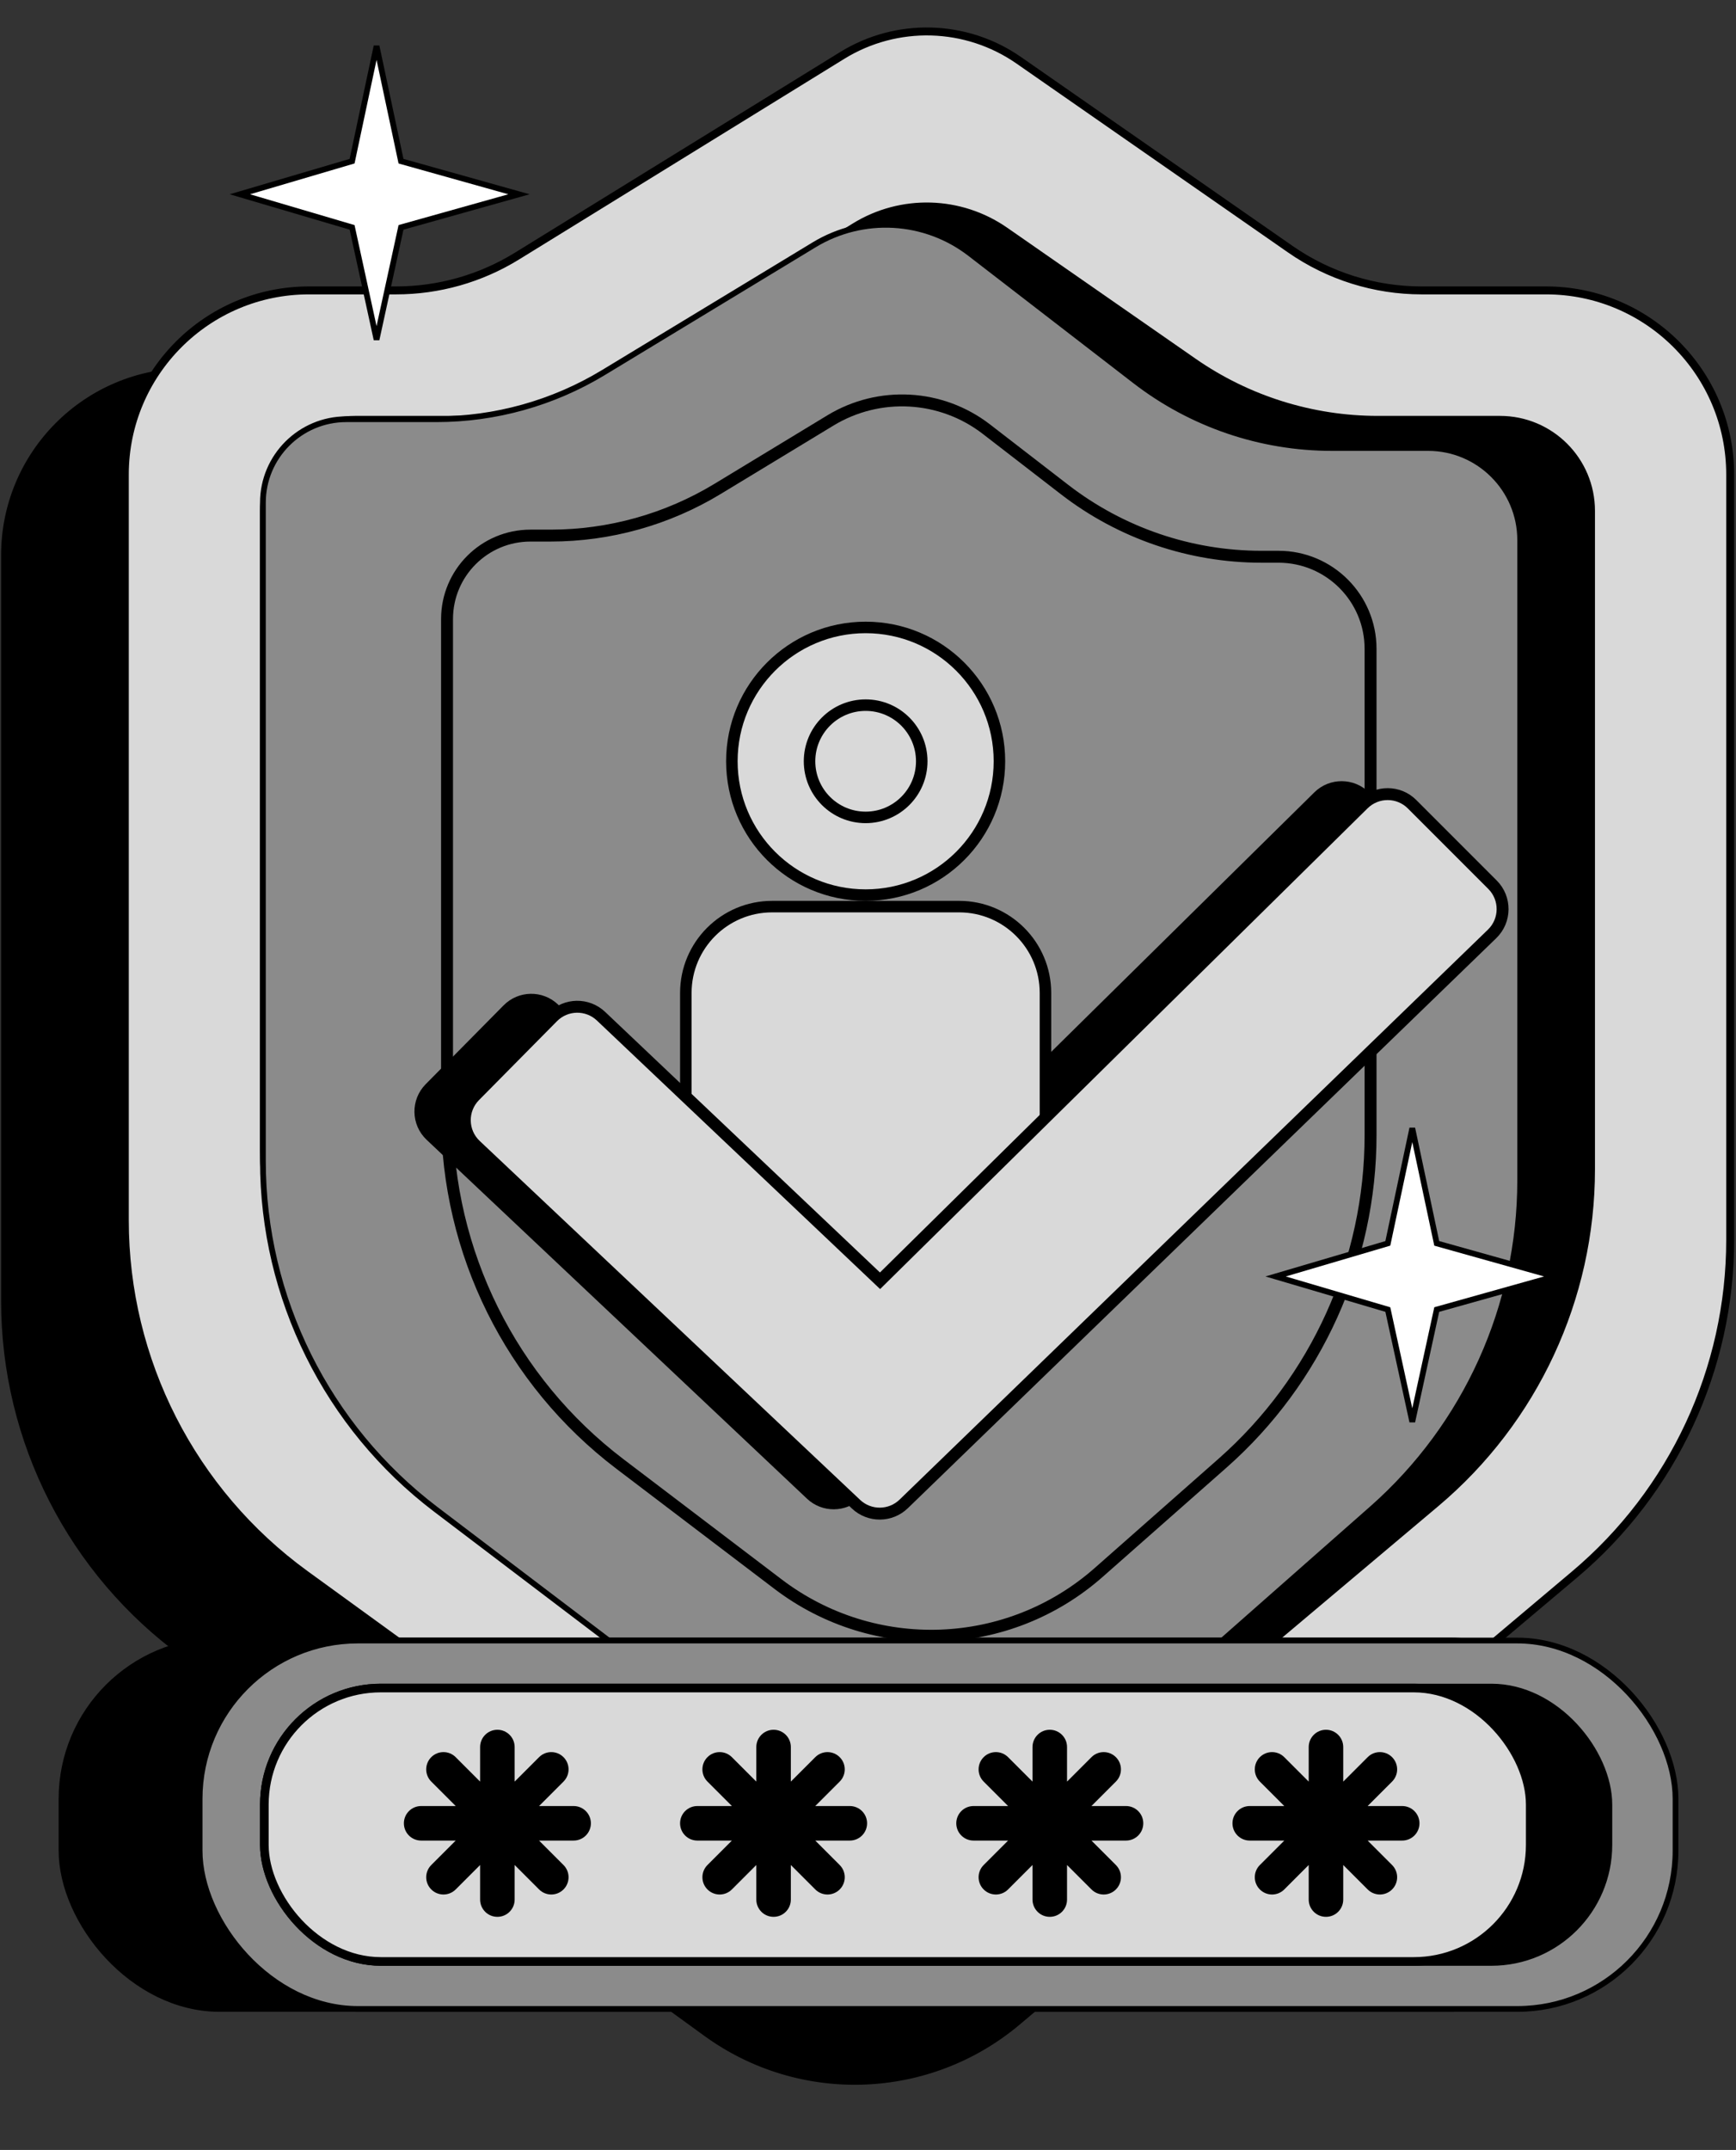
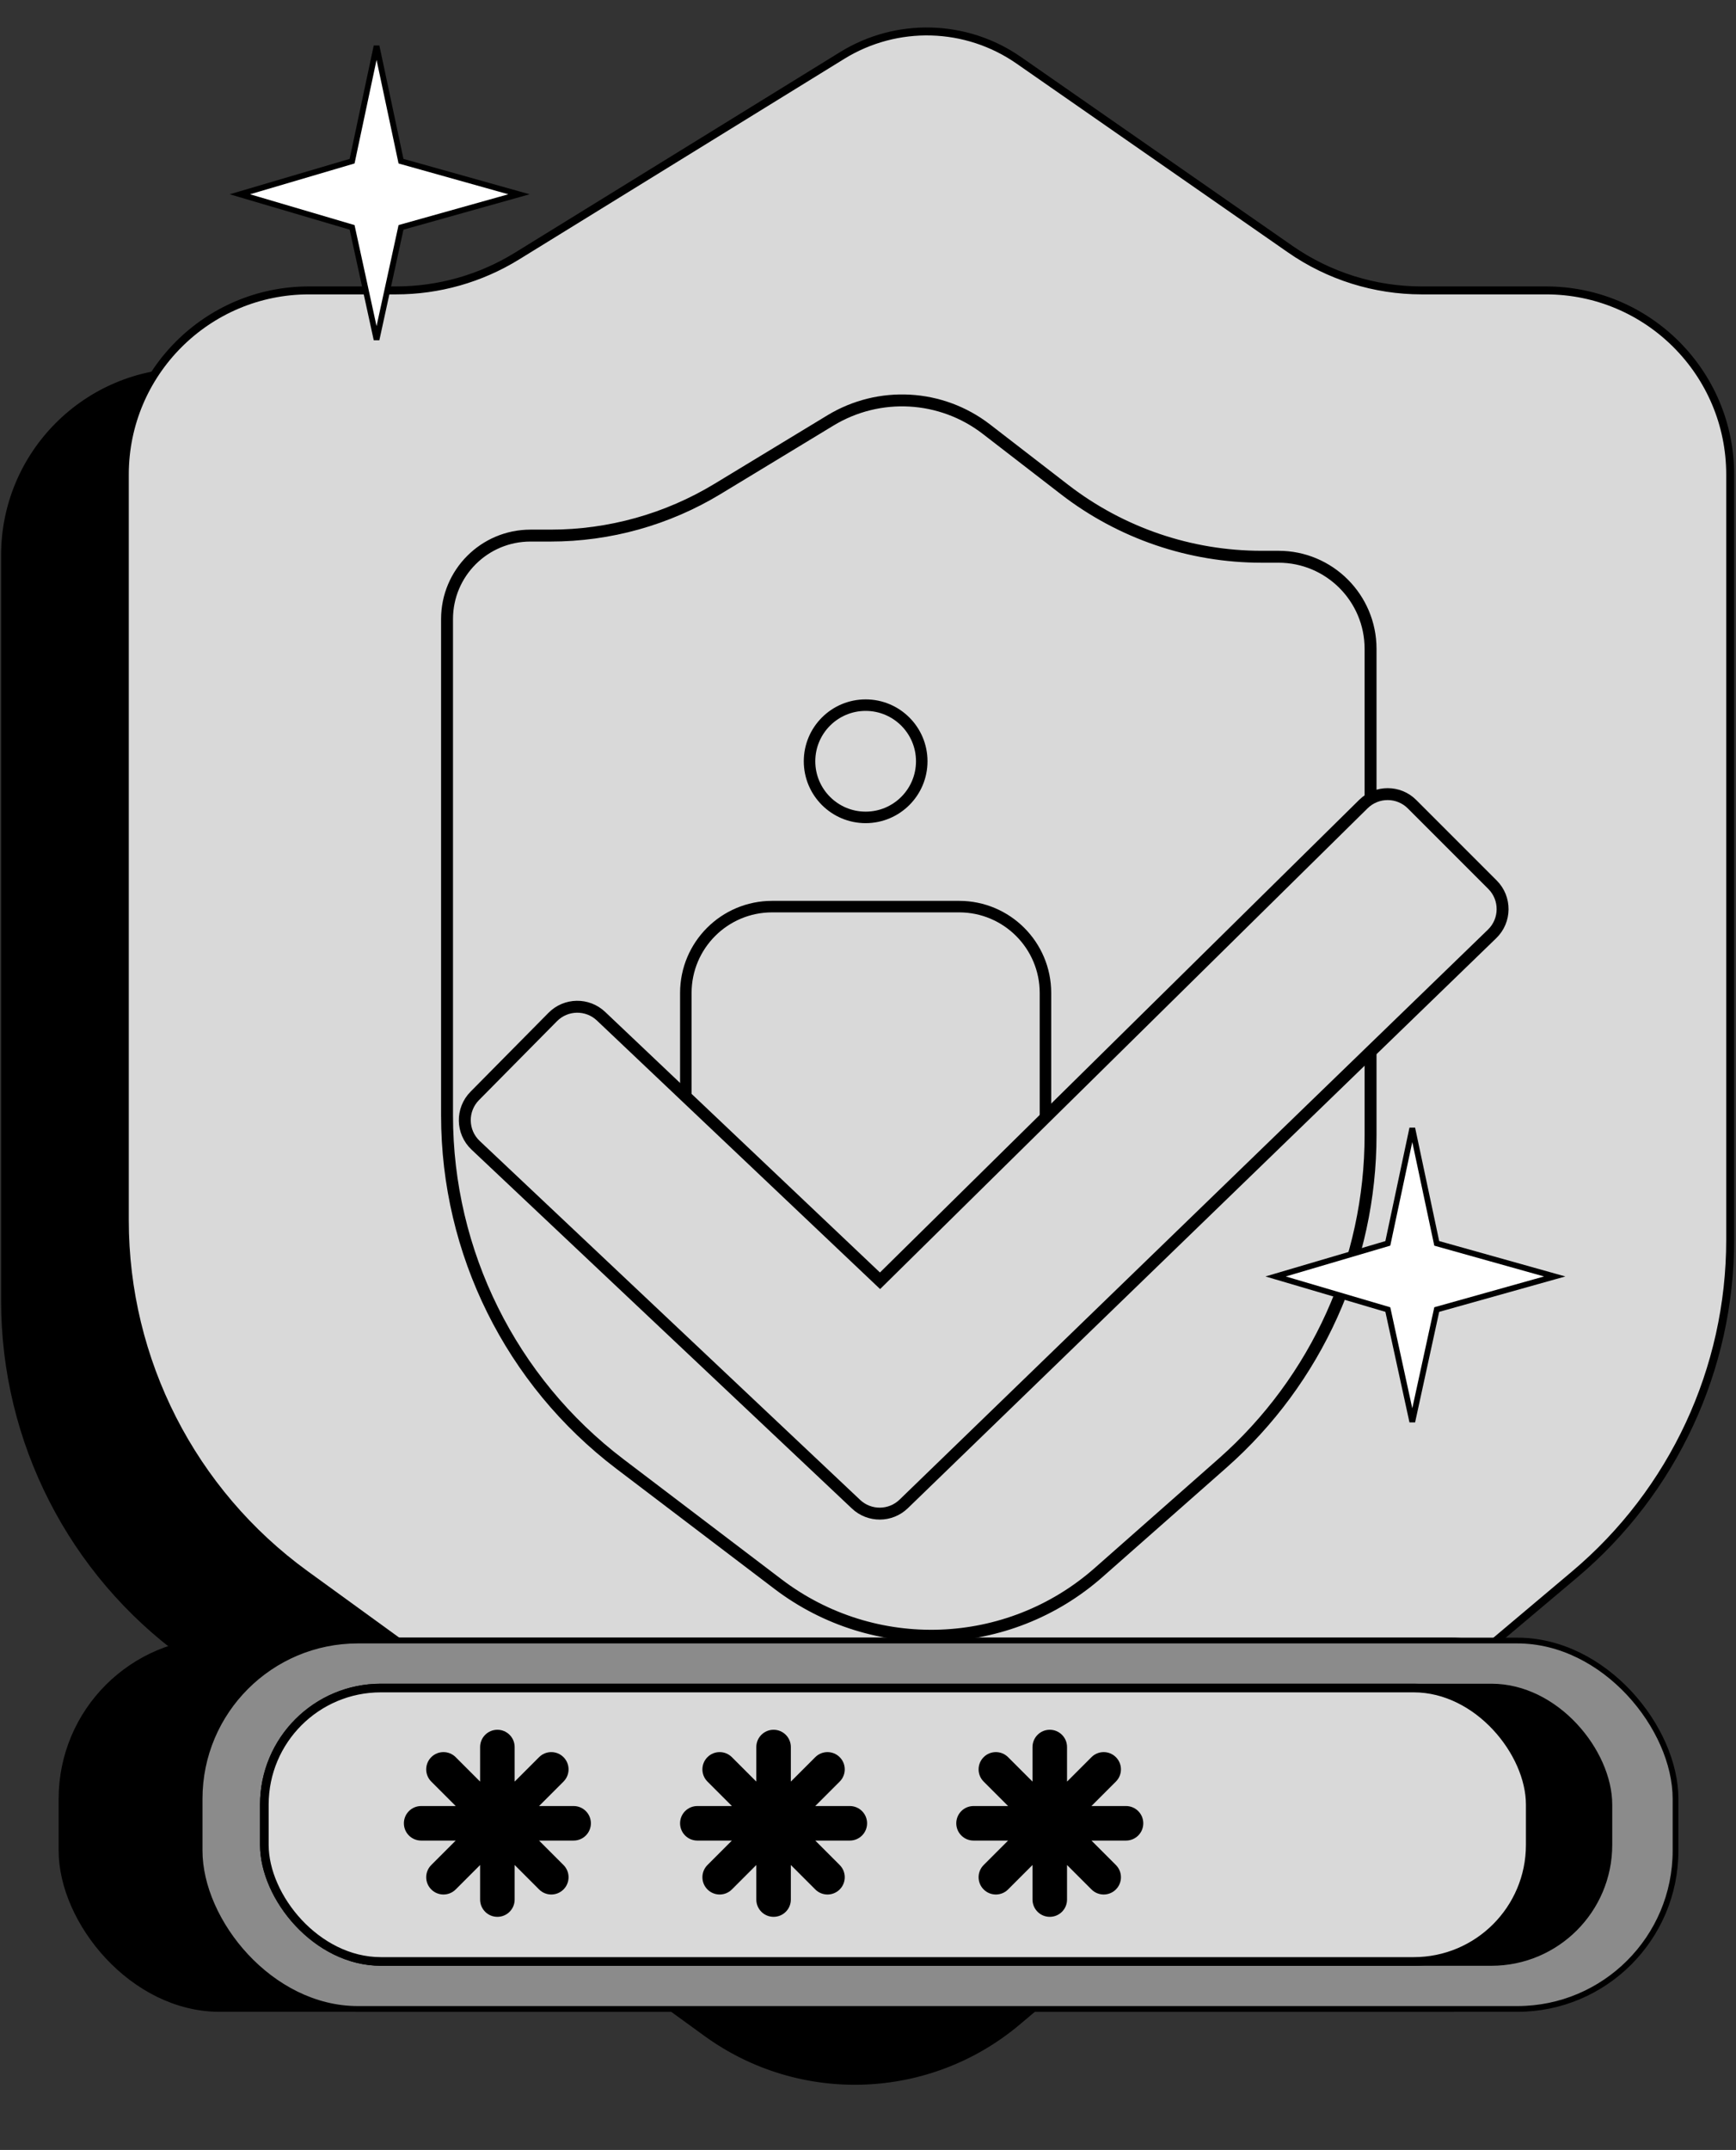
<svg xmlns="http://www.w3.org/2000/svg" width="437" height="541" viewBox="0 0 437 541" fill="none">
  <rect x="0" y="0" width="437" height="541" fill="#333333" stroke="none" />
  <path d="M99.695 84.732L181.595 34.229C195.333 25.757 212.787 26.238 226.038 35.453L294.384 82.983C304.094 89.735 315.637 93.354 327.464 93.354H358.77C384.369 93.354 405.12 114.106 405.12 139.705V332.265C405.12 364.732 390.789 395.543 365.957 416.459L256.238 508.879C233.836 527.749 201.457 528.92 177.75 511.719L46.433 416.437C17.893 395.728 1 362.6 1 327.337V139.705C1 114.106 21.752 93.354 47.351 93.354H69.285C80.025 93.354 90.554 90.369 99.695 84.732Z" fill="black" stroke="black" stroke-width="1.448" />
  <path d="M130.113 64.454L212.013 13.95C225.751 5.479 243.205 5.959 256.456 15.175L324.802 62.705C334.511 69.457 346.055 73.076 357.881 73.076H389.187C414.786 73.076 435.538 93.828 435.538 119.427V311.987C435.538 344.454 421.206 375.265 396.375 396.181L286.655 488.601C264.254 507.471 231.875 508.642 208.168 491.441L76.851 396.158C48.31 375.449 31.418 342.321 31.418 307.059V119.427C31.418 93.828 52.17 73.076 77.768 73.076H99.703C110.443 73.076 120.971 70.091 130.113 64.454Z" fill="#D9D9D9" stroke="black" stroke-width="2" />
  <path d="M88.632 40.557L94.788 11.588L100.944 40.557L130.637 48.886L100.944 57.214L94.788 85.459L88.632 57.214L60.387 48.886L88.632 40.557Z" fill="white" stroke="black" stroke-width="1.448" />
-   <path d="M155.889 93.314L215.052 56.849C226.825 49.594 241.778 50.005 253.133 57.898L300.564 90.867C314.154 100.313 330.309 105.376 346.86 105.376H377.6C390.399 105.376 400.775 115.752 400.775 128.551V294.235C400.775 326.712 386.435 357.531 361.591 378.447L284.056 443.724C261.658 462.581 229.295 463.752 205.593 446.563L111.636 378.423C83.082 357.715 66.181 324.58 66.181 289.308V128.551C66.181 115.752 76.557 105.376 89.356 105.376H113.33C128.36 105.376 143.094 101.2 155.889 93.314Z" fill="black" stroke="black" stroke-width="1.448" />
-   <path d="M151.903 93.746L204.95 61.599C217.233 54.155 232.829 55.031 244.2 63.804L285.732 95.843C299.927 106.793 317.349 112.732 335.277 112.732H359.494C372.293 112.732 382.669 123.108 382.669 135.908V297.048C382.669 328.66 369.08 358.746 345.361 379.644L275.333 441.346C252.573 461.399 218.833 462.632 194.67 444.293L109.711 379.811C82.287 358.997 66.181 326.552 66.181 292.124V126.493C66.181 114.893 75.584 105.49 87.183 105.49H109.864C124.687 105.49 139.226 101.428 151.903 93.746Z" fill="#8B8B8B" stroke="black" stroke-width="1.448" />
  <path d="M180.652 123.013L209.043 105.794C221.331 98.341 236.939 99.218 248.315 108.001L267.985 123.187C282.184 134.15 299.616 140.096 317.554 140.096H321.834C334.633 140.096 345.009 150.472 345.009 163.271V285.627C345.009 317.224 331.433 347.297 307.734 368.194L276.569 395.676C253.802 415.751 220.037 416.985 195.867 398.625L156.028 368.364C128.624 347.549 112.531 315.116 112.531 280.703V155.775C112.531 144.175 121.935 134.772 133.534 134.772H138.589C153.421 134.772 167.97 130.705 180.652 123.013Z" stroke="black" stroke-width="3" />
  <rect x="15.485" y="412.811" width="389.636" height="92.701" rx="39.833" fill="black" stroke="black" stroke-width="1.448" />
  <rect x="50.248" y="412.811" width="371.53" height="92.701" rx="39.833" fill="#8B8B8B" stroke="black" stroke-width="1.448" />
  <rect x="65.457" y="423.675" width="340.388" height="70.975" rx="30.418" fill="black" />
  <rect x="66.543" y="424.761" width="318.661" height="68.802" rx="29.331" fill="#D9D9D9" stroke="black" stroke-width="2.173" />
  <path fill-rule="evenodd" clip-rule="evenodd" d="M125.206 435.262C122.806 435.262 120.86 437.208 120.86 439.608V448.309L114.707 442.156C113.01 440.459 110.259 440.459 108.562 442.156C106.865 443.853 106.865 446.604 108.562 448.301L114.715 454.454H106.013C103.614 454.454 101.668 456.4 101.668 458.8C101.668 461.2 103.614 463.145 106.013 463.145H114.715L108.562 469.298C106.865 470.995 106.865 473.746 108.562 475.443C110.259 477.14 113.01 477.14 114.707 475.443L120.86 469.29V477.992C120.86 480.392 122.806 482.337 125.206 482.337C127.605 482.337 129.551 480.392 129.551 477.992V469.29L135.704 475.443C137.401 477.14 140.152 477.14 141.849 475.443C143.546 473.746 143.546 470.995 141.849 469.298L135.696 463.145H144.398C146.798 463.145 148.743 461.2 148.743 458.8C148.743 456.4 146.798 454.454 144.398 454.454H135.696L141.849 448.301C143.546 446.604 143.546 443.853 141.849 442.156C140.152 440.459 137.401 440.459 135.704 442.156L129.551 448.309V439.608C129.551 437.208 127.605 435.262 125.206 435.262Z" fill="black" />
  <path fill-rule="evenodd" clip-rule="evenodd" d="M194.732 435.262C192.332 435.262 190.386 437.208 190.386 439.608V448.309L184.233 442.156C182.536 440.459 179.785 440.459 178.088 442.156C176.391 443.853 176.391 446.604 178.088 448.301L184.241 454.454H175.539C173.14 454.454 171.194 456.4 171.194 458.8C171.194 461.2 173.14 463.145 175.539 463.145H184.241L178.088 469.298C176.391 470.995 176.391 473.746 178.088 475.443C179.785 477.14 182.536 477.14 184.233 475.443L190.386 469.29V477.992C190.386 480.392 192.332 482.337 194.732 482.337C197.131 482.337 199.077 480.392 199.077 477.992V469.29L205.23 475.443C206.927 477.14 209.678 477.14 211.375 475.443C213.072 473.746 213.072 470.995 211.375 469.298L205.222 463.145H213.924C216.324 463.145 218.269 461.2 218.269 458.8C218.269 456.4 216.324 454.454 213.924 454.454H205.222L211.375 448.301C213.072 446.604 213.072 443.853 211.375 442.156C209.678 440.459 206.927 440.459 205.23 442.156L199.077 448.309V439.608C199.077 437.208 197.131 435.262 194.732 435.262Z" fill="black" />
  <path fill-rule="evenodd" clip-rule="evenodd" d="M264.258 435.262C261.858 435.262 259.912 437.208 259.912 439.608V448.309L253.759 442.156C252.063 440.459 249.311 440.459 247.614 442.156C245.917 443.853 245.917 446.604 247.614 448.301L253.767 454.454H245.066C242.666 454.454 240.72 456.4 240.72 458.8C240.72 461.2 242.666 463.145 245.066 463.145H253.767L247.614 469.298C245.917 470.995 245.917 473.746 247.614 475.443C249.311 477.14 252.063 477.14 253.759 475.443L259.912 469.29V477.992C259.912 480.392 261.858 482.337 264.258 482.337C266.658 482.337 268.603 480.392 268.603 477.992V469.29L274.756 475.443C276.453 477.14 279.204 477.14 280.901 475.443C282.598 473.746 282.598 470.995 280.901 469.298L274.748 463.145H283.45C285.85 463.145 287.795 461.2 287.795 458.8C287.795 456.4 285.85 454.454 283.45 454.454H274.748L280.901 448.301C282.598 446.604 282.598 443.853 280.901 442.156C279.204 440.459 276.453 440.459 274.756 442.156L268.603 448.309V439.608C268.603 437.208 266.658 435.262 264.258 435.262Z" fill="black" />
-   <path fill-rule="evenodd" clip-rule="evenodd" d="M333.784 435.262C331.384 435.262 329.438 437.208 329.438 439.608V448.309L323.286 442.156C321.589 440.459 318.837 440.459 317.14 442.156C315.443 443.853 315.443 446.604 317.14 448.301L323.293 454.454H314.592C312.192 454.454 310.246 456.4 310.246 458.8C310.246 461.2 312.192 463.145 314.592 463.145H323.293L317.14 469.298C315.443 470.995 315.443 473.746 317.14 475.443C318.837 477.14 321.589 477.14 323.286 475.443L329.438 469.29V477.992C329.438 480.392 331.384 482.337 333.784 482.337C336.184 482.337 338.129 480.392 338.129 477.992V469.29L344.282 475.443C345.979 477.14 348.73 477.14 350.427 475.443C352.124 473.746 352.124 470.995 350.427 469.298L344.275 463.145H352.976C355.376 463.145 357.321 461.2 357.321 458.8C357.321 456.4 355.376 454.454 352.976 454.454H344.274L350.427 448.301C352.124 446.604 352.124 443.853 350.427 442.156C348.73 440.459 345.979 440.459 344.282 442.156L338.129 448.309V439.608C338.129 437.208 336.184 435.262 333.784 435.262Z" fill="black" />
  <path d="M349.355 312.868L355.511 283.898L361.667 312.868L391.36 321.196L361.667 329.525L355.511 357.77L349.355 329.525L321.11 321.196L349.355 312.868Z" fill="white" stroke="black" stroke-width="1.448" />
-   <path d="M139.71 253.541L209.94 320.11L331.622 200.152C335.023 196.799 340.492 196.819 343.869 200.195L364.113 220.439C367.545 223.872 367.5 229.451 364.013 232.828L215.907 376.254C212.569 379.486 207.279 379.521 203.898 376.333L108.141 286.02C104.591 282.672 104.493 277.058 107.924 273.588L127.551 253.738C130.876 250.375 136.278 250.288 139.71 253.541Z" fill="black" stroke="black" stroke-width="2.173" />
-   <circle cx="217.907" cy="191.559" r="33.677" fill="#D9D9D9" stroke="black" stroke-width="2.897" />
  <circle cx="217.907" cy="191.559" r="14.123" fill="#D9D9D9" stroke="black" stroke-width="2.897" />
  <path d="M194.369 228.133H241.444C253.444 228.133 263.171 237.86 263.171 249.859V332.422H172.643V249.859C172.643 237.86 182.37 228.133 194.369 228.133Z" fill="#D9D9D9" stroke="black" stroke-width="2.897" />
  <path d="M151.298 255.713L221.528 322.283L343.21 202.325C346.611 198.972 352.079 198.991 355.456 202.368L375.7 222.612C379.133 226.045 379.088 231.624 375.601 235.001L227.495 378.426C224.157 381.659 218.866 381.694 215.486 378.506L119.729 288.193C116.179 284.845 116.081 279.231 119.512 275.76L139.139 255.91C142.463 252.548 147.866 252.461 151.298 255.713Z" fill="#D9D9D9" stroke="black" stroke-width="3" />
</svg>